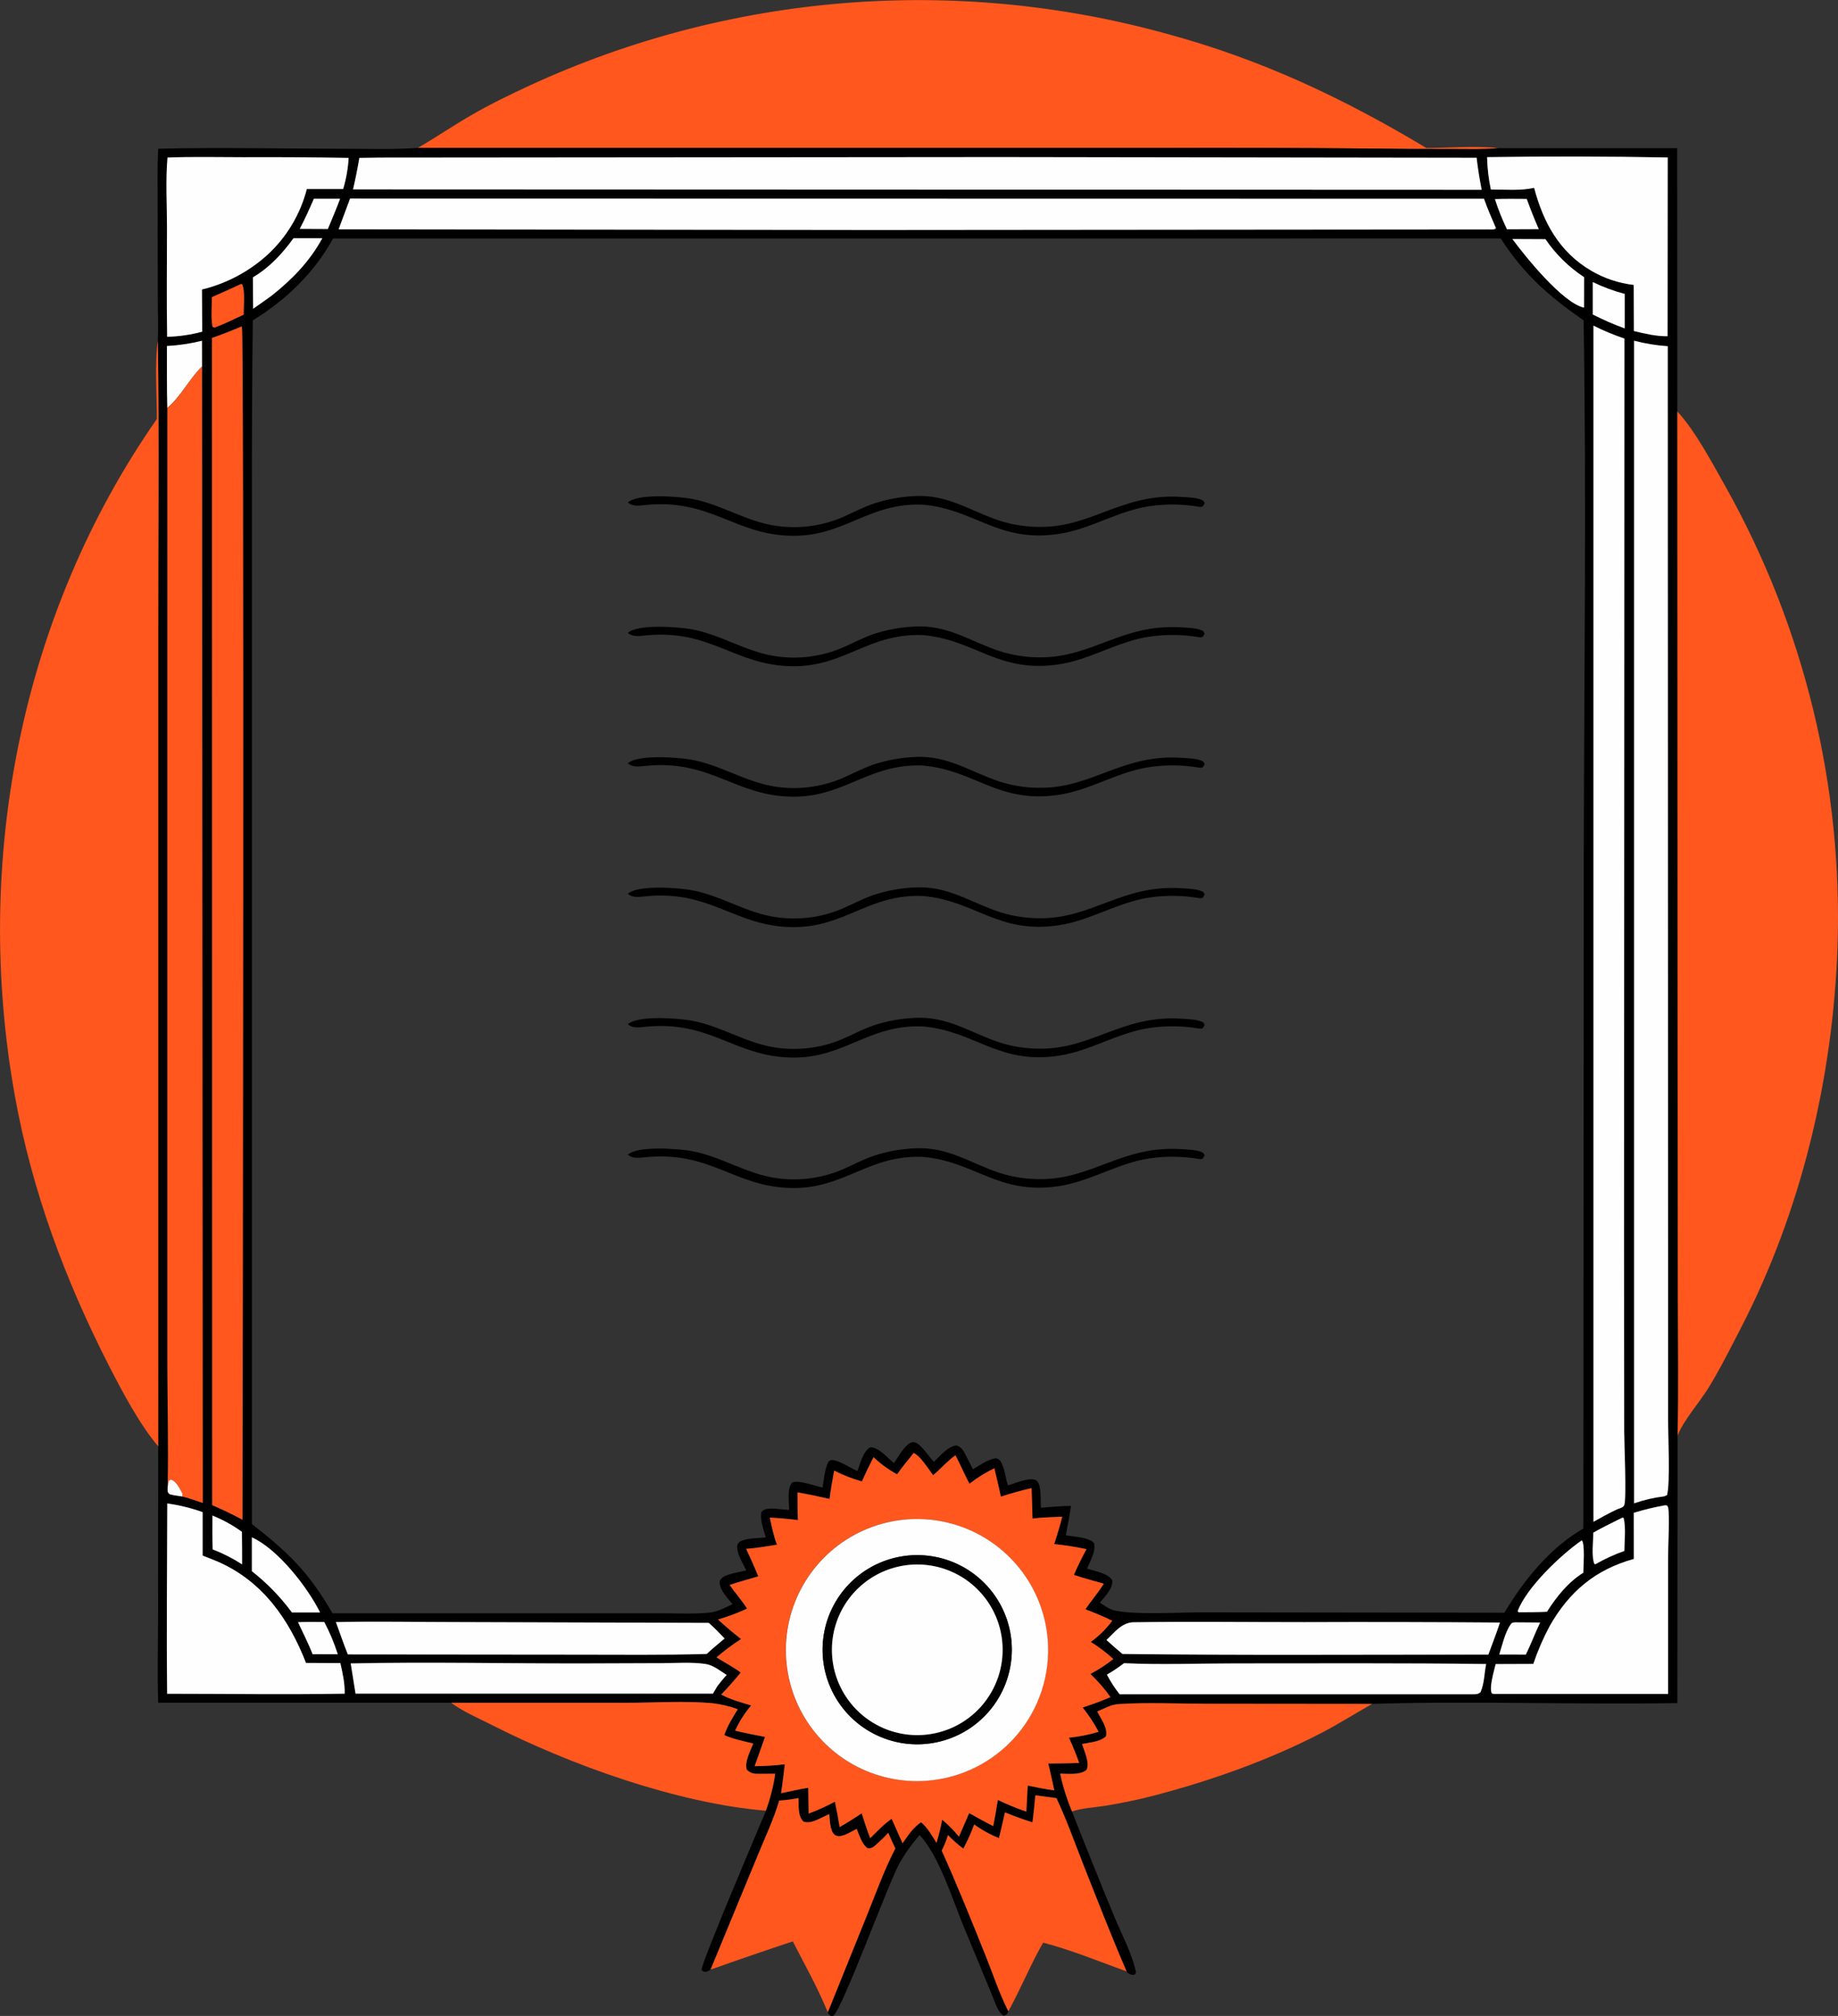
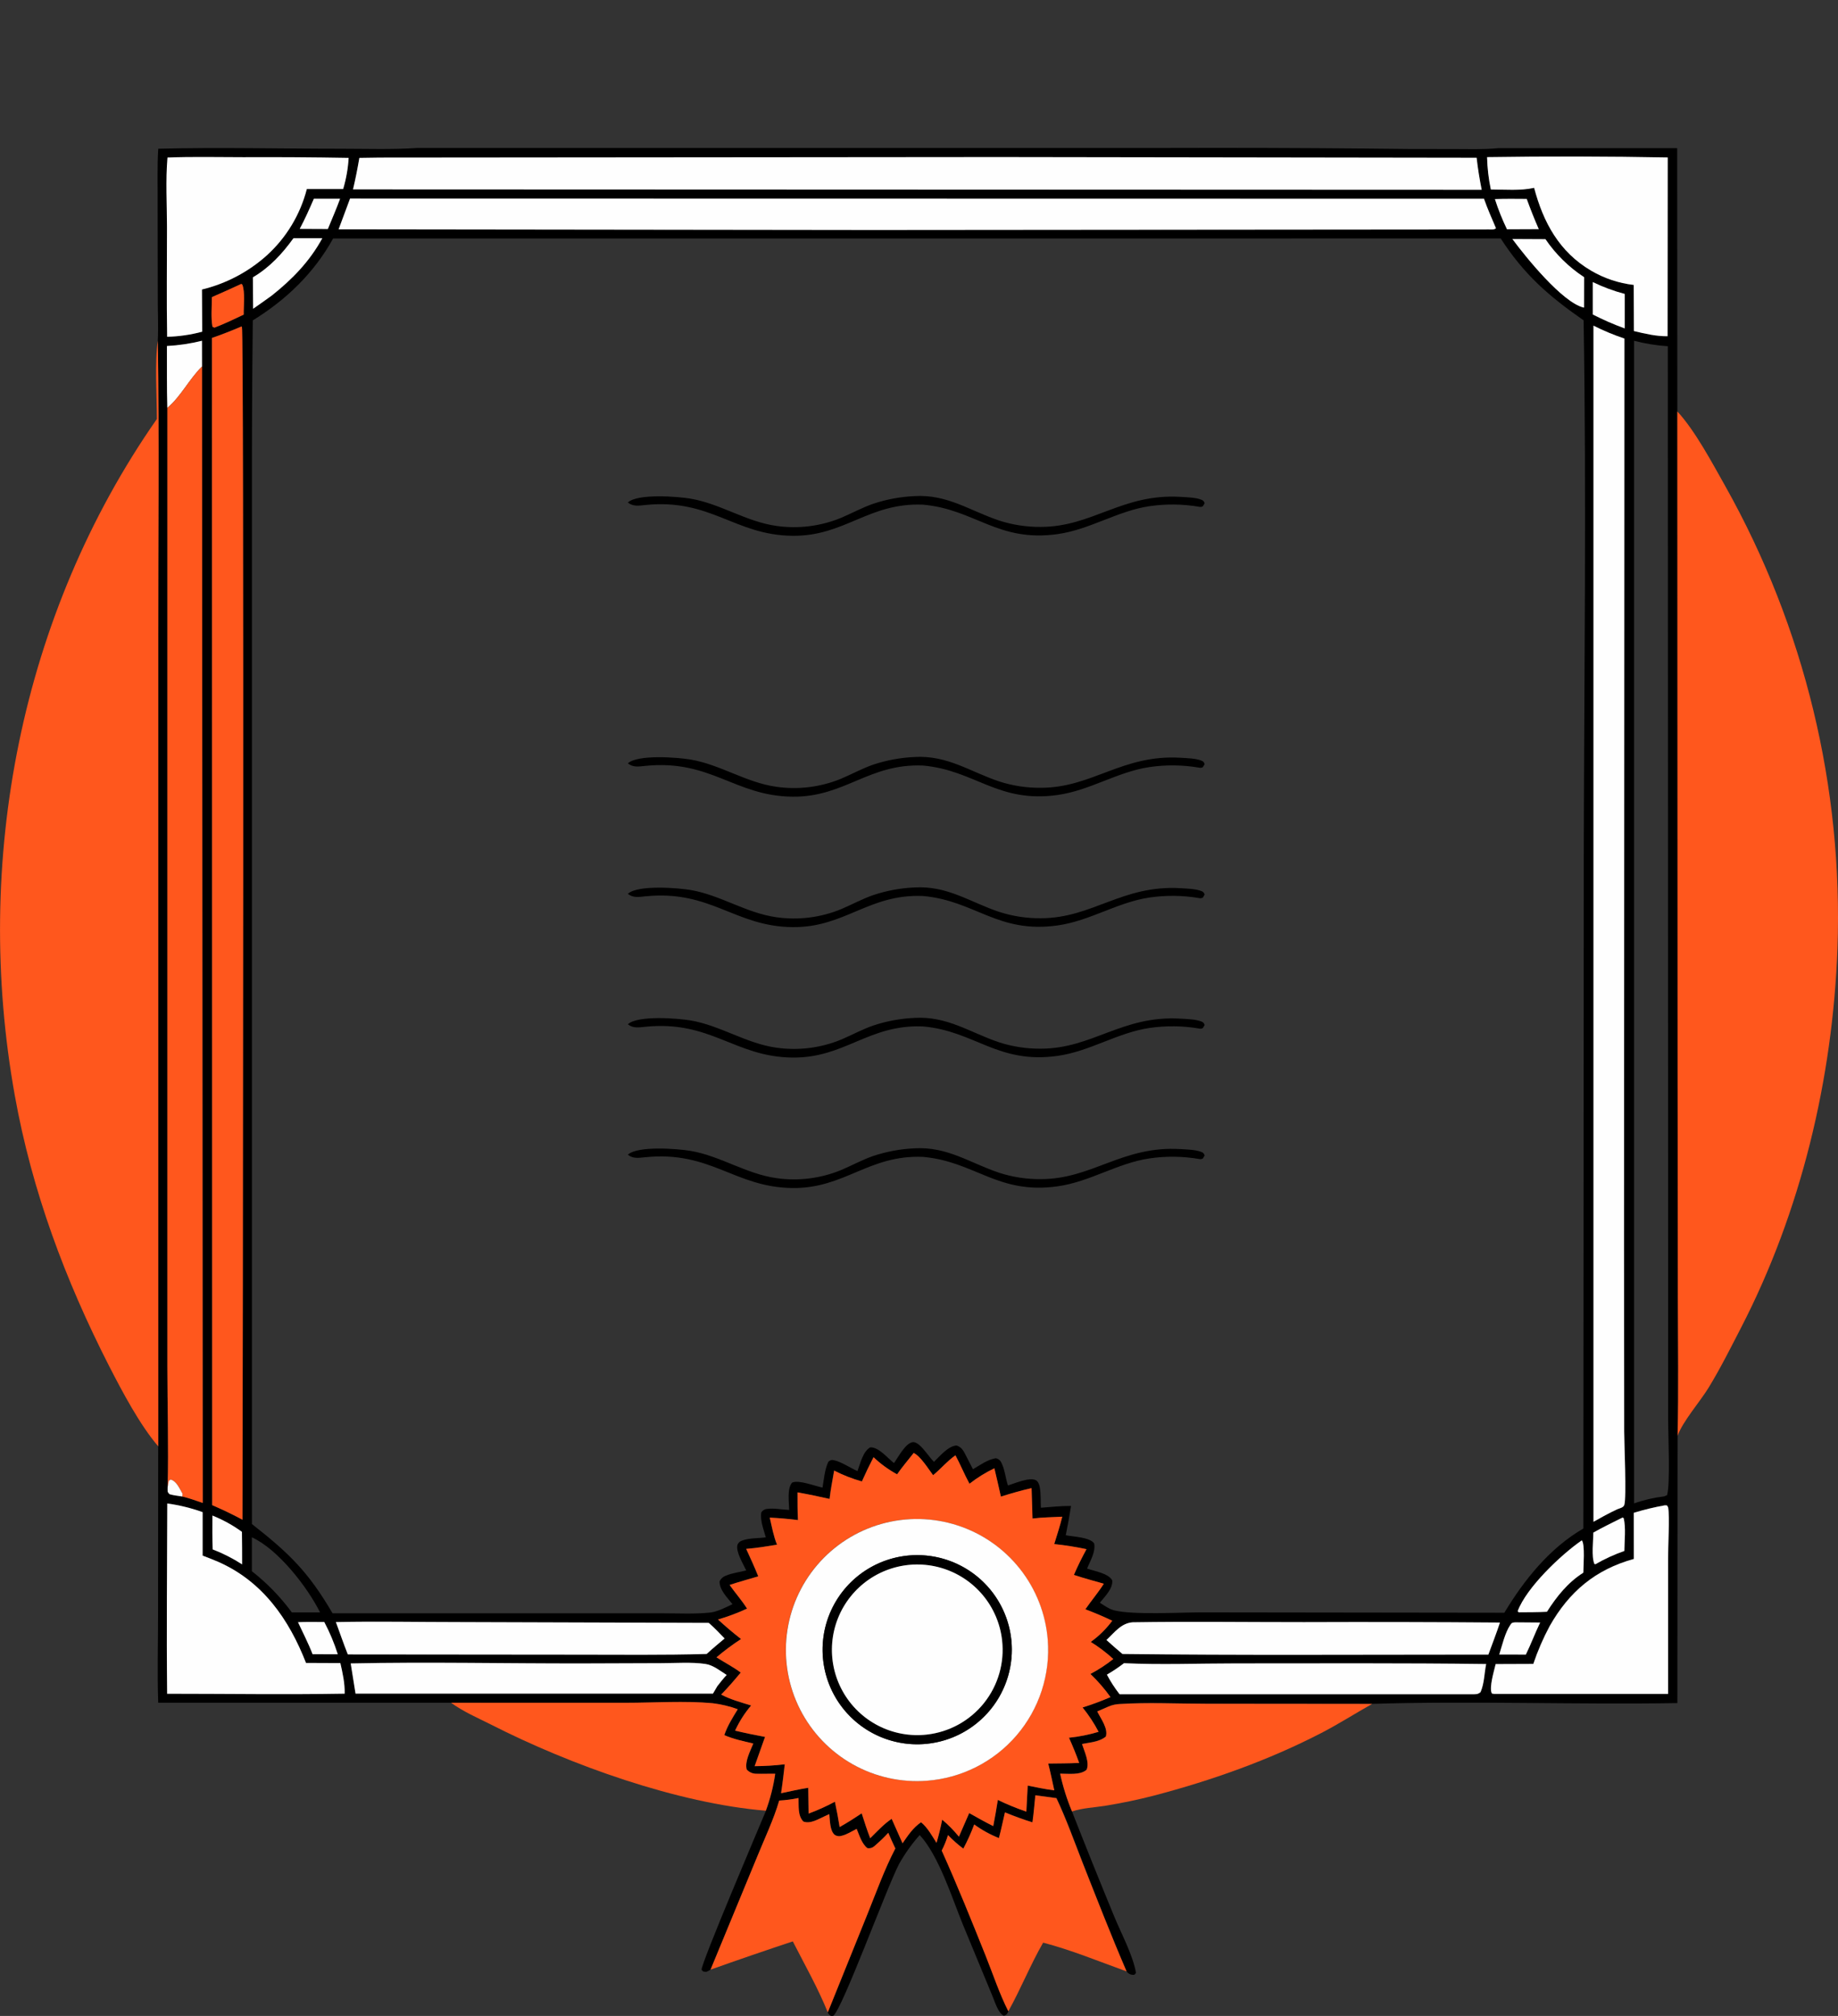
<svg xmlns="http://www.w3.org/2000/svg" width="155" height="170" viewBox="0 0 155 170" fill="none">
  <rect x="0" y="0" width="155" height="170" fill="#333333" stroke="none" />
  <g clip-path="url(#clip0_73_3879)">
-     <path d="M35.228 12.475C36.723 11.616 38.15 10.636 39.639 9.773C41.27 8.82 42.999 7.982 44.713 7.189C61.531 -0.553 80.55 -2.09 98.394 2.85C106.332 4.996 113.262 8.266 120.285 12.479C122.243 12.479 124.4 12.272 126.337 12.492C125.084 12.618 123.775 12.562 122.512 12.566C120.066 12.573 117.615 12.559 115.159 12.523C109.57 12.472 103.982 12.455 98.394 12.473L35.228 12.475Z" fill="#FF571D" />
    <path d="M13.345 12.544C18.46 12.413 23.61 12.544 28.729 12.544C30.886 12.544 33.077 12.623 35.228 12.477H98.394C103.982 12.459 109.57 12.475 115.159 12.527C117.604 12.563 120.055 12.577 122.512 12.569C123.774 12.569 125.084 12.62 126.337 12.496H141.439L141.45 34.708L141.472 90.034L141.493 109.428C141.493 113.307 141.562 117.198 141.47 121.075L141.454 143.617C132.881 143.758 124.284 143.424 115.715 143.681L101.65 143.667C99.265 143.667 96.812 143.54 94.436 143.69C94.103 143.703 93.775 143.777 93.47 143.909C93.155 144.044 92.841 144.179 92.53 144.318C92.837 144.924 93.464 145.75 93.254 146.421C92.738 146.875 91.902 146.925 91.242 147.054C91.446 147.672 91.9 148.598 91.628 149.226C91.103 149.7 90.072 149.552 89.396 149.556C89.632 150.65 89.968 151.72 90.4 152.754C91.558 155.706 92.743 158.651 93.953 161.587C94.544 163.034 95.544 164.868 95.799 166.373L95.664 166.526C95.573 166.54 95.481 166.536 95.392 166.513C95.304 166.49 95.221 166.45 95.148 166.394C95.093 166.349 95.046 166.296 95.007 166.236C93.696 163.206 92.497 160.107 91.292 157.03C90.587 155.224 89.929 153.379 89.102 151.626C88.51 151.542 87.917 151.462 87.324 151.387C87.245 152.146 87.189 152.914 87.079 153.668C86.285 153.421 85.52 153.145 84.761 152.827C84.588 153.545 84.449 154.284 84.252 154.994C83.512 154.7 82.812 154.314 82.168 153.846C81.909 154.546 81.602 155.228 81.249 155.886C80.788 155.54 80.356 155.157 79.957 154.741C79.82 155.192 79.643 155.63 79.428 156.05C80.749 158.983 81.948 161.959 83.143 164.945C83.757 166.477 84.302 168.133 85.047 169.6C84.908 169.853 84.922 169.888 84.661 169.986C84.194 169.793 83.904 168.828 83.717 168.375L81.207 162.309C80.291 160.068 79.175 156.486 77.559 154.745C76.894 155.493 76.312 156.309 75.821 157.181C74.763 159.203 71.04 169.413 70.266 169.994C70.105 169.994 70.086 170.038 69.963 169.919C69.839 169.799 69.879 169.853 69.81 169.695L73.154 161.407C73.9 159.56 74.583 157.64 75.508 155.872C75.292 155.442 75.103 154.996 74.91 154.554C74.541 154.954 74.148 155.33 73.734 155.681C73.657 155.752 73.564 155.805 73.464 155.834C73.364 155.864 73.257 155.869 73.154 155.851C72.674 155.484 72.475 154.765 72.243 154.22C71.857 154.413 71.411 154.707 70.999 154.799C70.9 154.835 70.795 154.847 70.69 154.835C70.585 154.823 70.485 154.787 70.397 154.73C69.974 154.386 69.993 153.485 69.936 152.979L69.57 153.145C69.026 153.39 68.342 153.828 67.75 153.605C67.261 153.097 67.363 152.285 67.342 151.623C66.805 151.733 66.26 151.805 65.713 151.837C65.243 153.435 64.498 154.994 63.868 156.538L59.922 166.095C59.812 166.166 59.696 166.227 59.576 166.277C59.327 166.257 59.34 166.31 59.163 166.109C59.134 165.547 63.95 154.232 64.591 152.703C64.962 151.695 65.226 150.65 65.38 149.586C64.869 149.577 64.357 149.602 63.845 149.586C63.683 149.594 63.521 149.566 63.371 149.505C63.221 149.443 63.086 149.349 62.976 149.229C62.795 148.55 63.279 147.676 63.532 147.037C62.702 146.844 61.872 146.67 61.088 146.329C61.349 145.547 61.795 144.845 62.223 144.146C61.542 143.898 60.836 143.728 60.117 143.638C57.799 143.42 55.162 143.598 52.806 143.6L38.04 143.588H13.343C13.256 141.154 13.328 138.692 13.329 136.254L13.341 121.973V53.816C13.341 45.456 13.428 37.078 13.306 28.727C13.364 27.586 13.306 26.411 13.306 25.268L13.293 17.261C13.304 15.69 13.248 14.106 13.345 12.544ZM17.037 30.908V28.737C16.069 28.979 15.079 29.126 14.082 29.177C14.082 30.914 14.065 32.651 14.115 34.397V115.189C14.115 118.595 14.227 122.021 14.139 125.418C14.139 125.713 14.088 125.804 14.305 126.006C14.664 126.101 15.017 126.132 15.38 126.199C15.959 126.34 16.539 126.551 17.101 126.744L17.037 30.908ZM14.125 13.287C13.959 15.217 14.081 17.224 14.082 19.156C14.082 22.244 14.04 25.323 14.096 28.401C15.098 28.375 16.093 28.23 17.06 27.968L17.037 24.412C19.078 23.918 20.965 22.923 22.525 21.517C24.16 20.023 25.324 18.086 25.875 15.941H28.932C29.187 15.087 29.343 14.206 29.395 13.316C26.434 13.264 23.473 13.244 20.513 13.258C18.394 13.258 16.249 13.206 14.125 13.287ZM32.033 13.287L30.306 13.312C30.152 14.208 29.982 15.088 29.764 15.968L123.222 16.003H124.947C124.769 15.101 124.622 14.216 124.52 13.301L84.201 13.243L32.033 13.287ZM125.408 13.253C125.429 14.17 125.535 15.084 125.725 15.982C126.903 15.982 128.235 16.101 129.38 15.843C130.141 18.757 131.504 21.246 134.18 22.825C135.282 23.473 136.506 23.883 137.776 24.029L137.791 27.918C138.728 28.144 139.664 28.368 140.632 28.355L140.643 13.281C135.578 13.185 130.471 13.173 125.406 13.251L125.408 13.253ZM29.52 16.746L28.555 19.338L73.709 19.392L125.545 19.347C125.763 19.347 125.991 19.394 126.155 19.243C125.806 18.421 125.441 17.603 125.145 16.759L29.52 16.746ZM26.466 16.767C26.095 17.63 25.718 18.475 25.276 19.305L27.648 19.318C27.995 18.471 28.364 17.628 28.679 16.769L26.466 16.767ZM126.067 16.79C126.346 17.661 126.686 18.511 127.084 19.334L129.766 19.322C129.397 18.483 129.067 17.637 128.751 16.777C127.857 16.771 126.961 16.757 126.067 16.79ZM24.749 20.087C23.797 21.405 22.737 22.551 21.326 23.387L21.343 26.044C21.874 25.672 22.409 25.303 22.93 24.919C24.656 23.547 26.118 22.04 27.178 20.094L24.749 20.087ZM28.09 20.114C26.485 23.022 24.137 25.282 21.318 27.019C21.259 32.194 21.235 37.369 21.246 42.544V68.883V128.519C24.413 131.003 26.004 132.557 28.045 136.046H49.352H55.946C57.23 136.046 58.566 136.117 59.842 135.988C60.516 135.92 61.171 135.556 61.773 135.278C61.347 134.734 60.675 134.089 60.682 133.367C60.732 133.25 60.807 133.145 60.901 133.059C60.996 132.973 61.107 132.908 61.229 132.869C61.75 132.643 62.378 132.576 62.93 132.431C62.683 131.895 62.028 130.85 62.192 130.268C62.224 130.187 62.273 130.114 62.336 130.054C62.399 129.995 62.475 129.95 62.557 129.924C63.137 129.685 63.953 129.731 64.581 129.64C64.397 128.976 64.1 128.245 64.195 127.552C64.246 127.464 64.318 127.39 64.404 127.336C64.491 127.282 64.589 127.25 64.691 127.243C65.27 127.158 65.967 127.309 66.554 127.328C66.539 126.689 66.361 125.512 66.803 125.022C67.383 124.775 68.715 125.317 69.364 125.445C69.489 124.734 69.543 123.901 69.866 123.25C70.059 123.133 70.09 123.086 70.32 123.135C70.961 123.27 71.697 123.787 72.312 124.053C72.548 123.42 72.776 122.384 73.392 122.05C74.104 122.021 74.85 122.961 75.394 123.378C75.734 122.899 76.342 121.733 76.939 121.618C77.159 121.575 77.385 121.731 77.543 121.87C78.003 122.276 78.331 122.835 78.76 123.273C79.262 122.797 79.953 121.936 80.67 121.894C81.093 122.034 81.249 122.335 81.442 122.716C81.635 123.096 81.842 123.507 82.05 123.899C82.653 123.544 83.269 123.088 83.966 122.97C84.07 122.987 84.168 123.029 84.251 123.093C84.334 123.157 84.399 123.241 84.441 123.337C84.74 123.901 84.794 124.651 85.001 125.267C85.538 125.101 86.829 124.54 87.357 124.823C87.55 124.924 87.648 125.209 87.685 125.418C87.787 125.972 87.749 126.576 87.778 127.143C88.618 127.085 89.479 126.985 90.321 126.992C90.192 127.82 90.044 128.643 89.876 129.463C90.496 129.586 91.916 129.627 92.271 130.154C92.406 130.885 91.937 131.611 91.676 132.277C92.294 132.487 93.491 132.678 93.8 133.278C93.849 133.989 93.167 134.629 92.752 135.154C93.121 135.386 93.524 135.687 93.955 135.795C95.532 136.198 99.539 135.967 101.323 135.965L126.862 135.998C128.54 133.219 130.678 130.547 133.526 128.897L133.561 71.63C133.593 56.769 133.792 41.872 133.547 27.013C130.602 24.969 128.527 23.153 126.557 20.11L28.09 20.114ZM127.534 20.15C128.656 21.665 131.736 25.483 133.53 25.928C133.546 25.929 133.562 25.929 133.578 25.928V23.364C132.291 22.519 131.184 21.43 130.318 20.158L127.534 20.15ZM134.318 23.786V26.519C135.188 26.965 136.085 27.357 137.003 27.692V24.784C136.079 24.539 135.181 24.206 134.321 23.788L134.318 23.786ZM20.346 23.941C19.526 24.327 18.7 24.698 17.867 25.054C17.867 25.859 17.774 26.76 17.912 27.552L18.08 27.633C18.925 27.308 19.733 26.928 20.547 26.535C20.538 25.838 20.683 24.624 20.431 24L20.346 23.941ZM20.358 27.528C19.535 27.882 18.717 28.206 17.871 28.493L17.888 126.921L18.956 127.402C19.454 127.647 19.954 127.886 20.441 128.154C20.472 118.346 20.582 27.876 20.397 27.571C20.387 27.556 20.376 27.541 20.364 27.528H20.358ZM134.381 27.461V128.33C135.042 127.944 135.696 127.593 136.391 127.274C136.584 127.191 136.917 127.131 136.988 126.904C137.181 126.265 136.988 121.731 136.976 120.728L136.963 104.954L136.996 28.551C136.103 28.252 135.234 27.887 134.395 27.461H134.381ZM137.799 28.738V126.78C138.62 126.488 139.471 126.29 140.336 126.188L140.585 126.085C140.867 125.134 140.674 120.944 140.674 119.717V104.584L140.649 29.196C139.689 29.133 138.736 28.98 137.805 28.738H137.799ZM77.045 122.523C76.576 123.117 76.08 123.706 75.643 124.325C74.922 123.933 74.254 123.447 73.658 122.882C73.311 123.553 72.983 124.235 72.675 124.927C71.868 124.7 71.084 124.393 70.337 124.011C70.194 124.804 70.034 125.599 69.951 126.4C69.055 126.197 68.161 126.014 67.248 125.848C67.248 126.62 67.248 127.407 67.284 128.183C66.495 128.084 65.703 128.016 64.907 127.979C65.085 128.737 65.224 129.538 65.519 130.26C64.654 130.401 63.795 130.546 62.918 130.613C63.274 131.385 63.623 132.145 63.936 132.929C63.135 133.174 62.314 133.388 61.52 133.657C61.993 134.326 62.555 134.959 62.992 135.65C62.199 136.017 61.38 136.324 60.541 136.569C61.167 137.148 61.81 137.69 62.484 138.215C61.761 138.685 61.069 139.201 60.412 139.759C61.086 140.189 61.822 140.566 62.459 141.043C61.926 141.679 61.395 142.309 60.808 142.899C61.598 143.322 62.484 143.553 63.336 143.82C62.789 144.461 62.334 145.176 61.984 145.943C62.822 146.136 63.66 146.313 64.508 146.47L63.631 148.936C64.48 148.932 65.329 148.88 66.172 148.78C66.079 149.594 65.979 150.407 65.861 151.217C66.622 151.061 67.387 150.88 68.153 150.76L68.188 152.933C68.95 152.652 69.69 152.318 70.405 151.933C70.557 152.642 70.69 153.354 70.804 154.07C71.445 153.715 72.054 153.327 72.664 152.912C72.888 153.618 73.114 154.323 73.382 155.013C73.962 154.448 74.522 153.827 75.192 153.375L76.109 155.438C76.572 154.77 76.985 154.131 77.669 153.666C78.217 154.106 78.6 154.811 78.974 155.403C79.167 154.755 79.32 154.11 79.453 153.446C79.967 153.88 80.439 154.36 80.863 154.88L81.73 152.892C82.4 153.269 83.068 153.651 83.759 153.989C83.905 153.255 84.033 152.52 84.145 151.783C84.926 152.161 85.728 152.49 86.549 152.769C86.593 152.037 86.632 151.305 86.665 150.573C87.409 150.719 88.154 150.883 88.907 150.974C88.737 150.221 88.585 149.461 88.395 148.714C89.264 148.699 90.133 148.714 91.006 148.66C90.747 147.934 90.462 147.234 90.145 146.537C90.992 146.45 91.828 146.284 92.644 146.039C92.263 145.311 91.81 144.623 91.292 143.986C92.092 143.736 92.879 143.445 93.648 143.111C93.143 142.411 92.573 141.76 91.947 141.166C92.628 140.806 93.274 140.384 93.877 139.906C93.29 139.367 92.653 138.885 91.975 138.464C92.669 137.966 93.28 137.363 93.787 136.677C93.041 136.314 92.294 136 91.52 135.712C92.02 134.984 92.603 134.299 93.076 133.556C92.234 133.313 91.383 133.089 90.552 132.813C90.871 132.066 91.226 131.356 91.614 130.642C90.715 130.452 89.807 130.309 88.894 130.212C89.129 129.44 89.382 128.683 89.571 127.905C88.743 127.952 87.889 127.956 87.061 128.06L86.982 125.495C86.103 125.688 85.244 125.941 84.394 126.209C84.211 125.414 84.041 124.615 83.846 123.824C83.101 124.179 82.397 124.616 81.747 125.124C81.32 124.339 80.986 123.511 80.564 122.727C79.866 123.214 79.332 123.868 78.681 124.404C78.269 123.845 77.656 122.828 77.045 122.523ZM14.096 126.784C14.079 132.13 14.027 137.484 14.084 142.83C19.07 142.83 24.067 142.909 29.051 142.83C29.071 141.957 28.881 141.093 28.688 140.249L25.792 140.238C24.353 136.553 22.123 133.359 18.392 131.715C17.96 131.522 17.516 131.356 17.074 131.188V127.521C16.115 127.175 15.124 126.928 14.115 126.784H14.096ZM140.381 126.94C139.494 127.099 138.617 127.31 137.755 127.573V131.462C134.522 132.356 132.309 134.211 130.66 137.119C130.12 138.142 129.666 139.209 129.303 140.307C128.245 140.319 127.186 140.323 126.128 140.319C126.005 140.88 125.549 142.33 125.808 142.801L125.978 142.835H140.668V131.416C140.668 130.43 140.806 127.89 140.68 127.143C140.657 127.074 140.622 127.008 140.578 126.95L140.381 126.94ZM17.912 127.805C17.912 128.756 17.896 129.71 17.937 130.661C18.806 130.994 19.637 131.417 20.418 131.924C20.418 131.009 20.418 130.094 20.402 129.179C19.632 128.62 18.796 128.158 17.912 127.805ZM136.837 127.967C136.013 128.384 135.169 128.782 134.368 129.241C134.368 129.949 134.194 131.265 134.46 131.891L134.553 131.904C135.327 131.457 136.142 131.083 136.986 130.789C136.986 129.928 137.121 128.859 136.932 128.029L136.837 127.967ZM21.241 129.638V132.497C22.517 133.496 23.651 134.665 24.612 135.971H26.991C25.933 133.84 23.457 130.646 21.241 129.638ZM133.398 129.885C131.637 131.101 128.739 133.855 127.992 135.853L128.071 135.953C128.868 135.942 129.672 135.953 130.467 135.909C131.288 134.62 132.228 133.44 133.535 132.613C133.53 132.132 133.686 130.194 133.398 129.885ZM25.13 136.781C25.541 137.679 26.006 138.568 26.36 139.483H28.484C28.185 138.545 27.804 137.636 27.344 136.766C26.609 136.777 25.865 136.756 25.13 136.789V136.781ZM28.325 136.781C28.659 137.688 28.974 138.611 29.331 139.51L48.66 139.535C52.302 139.535 55.959 139.584 59.599 139.477C59.865 139.238 60.128 138.991 60.406 138.767L61.113 138.173C60.678 137.721 60.25 137.269 59.777 136.856L38.677 136.789C35.227 136.777 31.768 136.712 28.325 136.785V136.781ZM95.523 136.799C94.546 136.868 93.993 137.648 93.304 138.294C93.746 138.696 94.196 139.089 94.656 139.473C104.538 139.591 114.431 139.526 124.315 139.526H125.512C125.839 138.626 126.192 137.731 126.489 136.824C120.981 136.781 115.473 136.77 109.966 136.789C105.158 136.793 100.337 136.725 95.526 136.802L95.523 136.799ZM127.754 136.799C127.54 136.831 127.497 136.814 127.368 137.005C126.91 137.686 126.677 138.732 126.43 139.514H128.671C129.102 138.628 129.444 137.698 129.876 136.812C129.181 136.814 128.465 136.8 127.758 136.804L127.754 136.799ZM29.571 140.272L29.982 142.816H60.124L60.491 142.193C60.746 141.87 60.995 141.539 61.281 141.243C60.723 140.884 60.144 140.408 59.479 140.313C58.3 140.143 56.992 140.242 55.799 140.247L49.205 140.271C42.674 140.282 36.109 140.132 29.573 140.271L29.571 140.272ZM94.783 140.253C94.324 140.606 93.843 140.928 93.343 141.218C93.652 141.797 94.014 142.348 94.422 142.862H124.159C124.483 142.851 124.605 142.893 124.862 142.683C125.184 141.932 125.172 141.108 125.335 140.313C118.302 140.224 111.262 140.269 104.227 140.261C101.097 140.267 97.9 140.396 94.787 140.249L94.783 140.253Z" fill="black" />
    <path d="M14.096 28.401C14.04 25.323 14.085 22.237 14.082 19.156C14.082 17.227 13.957 15.208 14.125 13.287C16.249 13.204 18.394 13.258 20.52 13.258C23.481 13.244 26.442 13.264 29.403 13.316C29.35 14.206 29.195 15.087 28.939 15.941H25.875C25.323 18.087 24.157 20.026 22.519 21.519C20.959 22.925 19.073 23.92 17.031 24.414L17.054 27.971C16.089 28.23 15.096 28.375 14.096 28.401Z" fill="#FEFEFE" />
    <path d="M30.305 13.316L32.031 13.291L84.207 13.247L124.526 13.305C124.628 14.218 124.775 15.104 124.952 16.007H123.228L29.77 15.972C29.98 15.086 30.152 14.206 30.305 13.316Z" fill="#FEFEFE" />
    <path d="M125.723 15.98C125.533 15.082 125.427 14.168 125.406 13.251C130.469 13.174 135.578 13.185 140.641 13.28L140.63 28.353C139.664 28.366 138.726 28.141 137.789 27.917L137.774 24.028C136.504 23.882 135.28 23.471 134.178 22.824C131.498 21.251 130.147 18.755 129.374 15.841C128.216 16.1 126.903 15.984 125.723 15.98Z" fill="#FEFEFE" />
    <path d="M28.555 19.338L29.52 16.746L125.147 16.762C125.441 17.605 125.808 18.423 126.157 19.245C125.995 19.394 125.771 19.344 125.547 19.35L73.71 19.394L28.555 19.338Z" fill="#FEFEFE" />
    <path d="M25.276 19.3C25.718 18.47 26.095 17.624 26.466 16.762H28.679C28.364 17.62 27.997 18.464 27.648 19.311L25.276 19.3Z" fill="#FEFEFE" />
    <path d="M127.084 19.334C126.686 18.511 126.346 17.661 126.067 16.791C126.961 16.758 127.857 16.771 128.751 16.777C129.065 17.638 129.396 18.483 129.766 19.323L127.084 19.334Z" fill="#FEFEFE" />
    <path d="M21.326 23.387C22.737 22.552 23.797 21.407 24.749 20.087H27.182C26.12 22.036 24.657 23.541 22.934 24.912C22.413 25.298 21.876 25.663 21.347 26.037L21.326 23.387Z" fill="#FEFEFE" />
    <path d="M133.584 25.934C133.568 25.936 133.552 25.936 133.535 25.934C131.74 25.489 128.662 21.673 127.54 20.156L130.33 20.17C131.195 21.442 132.303 22.531 133.59 23.375L133.584 25.934Z" fill="#FEFEFE" />
    <path d="M134.321 26.521V23.788C135.184 24.207 136.086 24.541 137.013 24.786V27.694C136.092 27.359 135.194 26.967 134.321 26.521Z" fill="#FEFEFE" />
    <path d="M17.871 25.054C18.701 24.691 19.528 24.32 20.35 23.94L20.435 24C20.686 24.624 20.542 25.838 20.551 26.534C19.736 26.92 18.929 27.306 18.084 27.632L17.916 27.551C17.78 26.76 17.867 25.861 17.871 25.054Z" fill="#FF571D" />
    <path d="M17.877 28.499C18.723 28.206 19.541 27.882 20.364 27.534C20.378 27.546 20.391 27.558 20.402 27.573C20.596 27.878 20.478 118.348 20.447 128.156C19.962 127.888 19.46 127.649 18.962 127.404L17.894 126.923L17.877 28.499Z" fill="#FF571D" />
    <path d="M134.379 128.33V27.461C135.221 27.887 136.093 28.251 136.988 28.549L136.955 104.952L136.969 120.726C136.969 121.73 137.177 126.263 136.98 126.902C136.911 127.13 136.594 127.189 136.384 127.272C135.694 127.593 135.04 127.956 134.379 128.33Z" fill="#FEFEFE" />
    <path d="M17.037 30.906C15.965 31.954 15.245 33.449 14.11 34.397C14.061 32.66 14.084 30.923 14.077 29.176C15.073 29.126 16.063 28.978 17.031 28.736L17.037 30.906Z" fill="#FEFEFE" />
-     <path d="M137.803 126.774V28.732C138.733 28.975 139.684 29.129 140.643 29.194L140.668 104.582V119.714C140.668 120.934 140.862 125.118 140.58 126.083L140.331 126.185C139.469 126.287 138.621 126.484 137.803 126.774Z" fill="#FEFEFE" />
    <path d="M13.229 35.332C13.229 33.442 13.036 30.507 13.312 28.724C13.434 37.082 13.339 45.46 13.347 53.813V121.969C11.792 120.165 10.302 117.337 9.203 115.197C5.492 107.929 2.69 100.423 1.247 92.372C-2.29 72.669 1.715 51.829 13.229 35.332Z" fill="#FF571D" />
    <path d="M14.11 34.398C15.245 33.452 15.965 31.954 17.037 30.906L17.097 126.74C16.529 126.547 15.961 126.337 15.376 126.196L15.396 125.966C15.141 125.53 14.903 124.905 14.392 124.766L14.237 124.87L14.137 125.424C14.225 122.019 14.117 118.596 14.113 115.195V34.398H14.11Z" fill="#FF571D" />
    <path d="M141.451 34.698C142.953 36.316 144.418 39.085 145.517 41.034C152.173 52.909 155.437 66.382 154.954 79.985C154.554 90.985 151.88 102.179 146.813 111.983C145.944 113.666 145.075 115.405 144.088 117.02C143.364 118.2 141.912 119.854 141.472 121.073C141.564 117.196 141.501 113.305 141.495 109.426L141.474 90.02L141.451 34.698Z" fill="#FF571D" />
    <path d="M77.839 42.557C73.264 42.364 71.243 45.23 66.832 45.182C61.935 45.13 59.962 42.023 54.411 42.586C53.876 42.64 53.389 42.733 52.947 42.374C53.766 41.602 57.166 41.868 58.242 42.051C60.752 42.48 62.924 43.993 65.471 44.348C67.32 44.613 69.205 44.378 70.932 43.667C71.843 43.281 72.722 42.797 73.66 42.474C74.772 42.106 75.929 41.892 77.099 41.837C79.905 41.667 81.788 43.074 84.29 43.906C85.413 44.266 86.587 44.443 87.766 44.433C92.132 44.433 94.638 41.596 99.58 41.901C100.093 41.934 100.823 41.949 101.298 42.135C101.491 42.212 101.509 42.25 101.592 42.434L101.435 42.696C101.341 42.746 101.232 42.76 101.128 42.735C99.743 42.499 98.33 42.482 96.94 42.685C94.237 43.084 91.919 44.653 89.204 45.037C84.145 45.755 82.243 42.951 77.839 42.557Z" fill="black" />
-     <path d="M77.839 53.557C73.264 53.364 71.243 56.23 66.832 56.182C61.935 56.13 59.962 53.023 54.411 53.586C53.876 53.64 53.389 53.733 52.947 53.374C53.766 52.602 57.166 52.868 58.242 53.051C60.752 53.48 62.924 54.993 65.471 55.348C67.32 55.613 69.205 55.378 70.932 54.667C71.843 54.281 72.722 53.797 73.66 53.474C74.772 53.106 75.929 52.892 77.099 52.837C79.905 52.667 81.788 54.074 84.29 54.906C85.413 55.266 86.587 55.443 87.766 55.433C92.132 55.433 94.638 52.596 99.58 52.901C100.093 52.934 100.823 52.949 101.298 53.135C101.491 53.212 101.509 53.25 101.592 53.434L101.435 53.696C101.341 53.746 101.232 53.76 101.128 53.735C99.743 53.499 98.33 53.482 96.94 53.685C94.237 54.084 91.919 55.653 89.204 56.037C84.145 56.755 82.243 53.951 77.839 53.557Z" fill="black" />
    <path d="M77.839 64.557C73.264 64.364 71.243 67.23 66.832 67.182C61.935 67.13 59.962 64.023 54.411 64.586C53.876 64.64 53.389 64.733 52.947 64.374C53.766 63.602 57.166 63.868 58.242 64.052C60.752 64.48 62.924 65.993 65.471 66.348C67.32 66.613 69.205 66.378 70.932 65.667C71.843 65.281 72.722 64.796 73.66 64.474C74.772 64.106 75.929 63.892 77.099 63.837C79.905 63.667 81.788 65.074 84.29 65.906C85.413 66.266 86.587 66.443 87.766 66.433C92.132 66.433 94.638 63.596 99.58 63.901C100.093 63.934 100.823 63.949 101.298 64.135C101.491 64.212 101.509 64.25 101.592 64.434L101.435 64.696C101.341 64.746 101.232 64.76 101.128 64.735C99.743 64.499 98.33 64.482 96.94 64.685C94.237 65.084 91.919 66.653 89.204 67.037C84.145 67.755 82.243 64.951 77.839 64.557Z" fill="black" />
    <path d="M77.839 75.557C73.264 75.364 71.243 78.23 66.832 78.182C61.935 78.13 59.962 75.023 54.411 75.586C53.876 75.64 53.389 75.733 52.947 75.374C53.766 74.602 57.166 74.868 58.242 75.052C60.752 75.48 62.924 76.993 65.471 77.348C67.32 77.613 69.205 77.378 70.932 76.667C71.843 76.281 72.722 75.796 73.66 75.474C74.772 75.106 75.929 74.892 77.099 74.837C79.905 74.668 81.788 76.074 84.29 76.906C85.413 77.266 86.587 77.443 87.766 77.433C92.132 77.433 94.638 74.596 99.58 74.901C100.093 74.934 100.823 74.949 101.298 75.135C101.491 75.212 101.509 75.25 101.592 75.434L101.435 75.696C101.341 75.746 101.232 75.76 101.128 75.735C99.743 75.499 98.33 75.482 96.94 75.685C94.237 76.084 91.919 77.653 89.204 78.037C84.145 78.755 82.243 75.951 77.839 75.557Z" fill="black" />
    <path d="M77.839 86.557C73.264 86.364 71.243 89.23 66.832 89.182C61.935 89.13 59.962 86.023 54.411 86.586C53.876 86.64 53.389 86.733 52.947 86.374C53.766 85.602 57.166 85.868 58.242 86.052C60.752 86.48 62.924 87.993 65.471 88.348C67.32 88.613 69.205 88.378 70.932 87.667C71.843 87.281 72.722 86.796 73.66 86.474C74.772 86.106 75.929 85.892 77.099 85.837C79.905 85.668 81.788 87.074 84.29 87.906C85.413 88.266 86.587 88.443 87.766 88.433C92.132 88.433 94.638 85.596 99.58 85.901C100.093 85.934 100.823 85.949 101.298 86.135C101.491 86.212 101.509 86.25 101.592 86.434L101.435 86.696C101.341 86.746 101.232 86.76 101.128 86.735C99.743 86.499 98.33 86.482 96.94 86.685C94.237 87.084 91.919 88.653 89.204 89.037C84.145 89.755 82.243 86.951 77.839 86.557Z" fill="black" />
    <path d="M77.839 97.557C73.264 97.364 71.243 100.23 66.832 100.182C61.935 100.13 59.962 97.023 54.411 97.586C53.876 97.64 53.389 97.733 52.947 97.374C53.766 96.602 57.166 96.868 58.242 97.052C60.752 97.48 62.924 98.993 65.471 99.348C67.32 99.613 69.205 99.378 70.932 98.667C71.843 98.281 72.722 97.796 73.66 97.474C74.772 97.106 75.929 96.892 77.099 96.837C79.905 96.668 81.788 98.074 84.29 98.906C85.413 99.266 86.587 99.443 87.766 99.433C92.132 99.433 94.638 96.596 99.58 96.901C100.093 96.934 100.823 96.949 101.298 97.135C101.491 97.212 101.509 97.25 101.592 97.434L101.435 97.696C101.341 97.746 101.232 97.76 101.128 97.735C99.743 97.499 98.33 97.482 96.94 97.685C94.237 98.084 91.919 99.653 89.204 100.037C84.145 100.755 82.243 97.951 77.839 97.557Z" fill="black" />
    <path d="M75.653 124.325C76.086 123.704 76.586 123.117 77.055 122.522C77.657 122.827 78.269 123.844 78.692 124.398C79.343 123.862 79.878 123.208 80.575 122.721C80.998 123.505 81.332 124.335 81.759 125.118C82.41 124.61 83.114 124.173 83.86 123.817C84.053 124.609 84.227 125.408 84.408 126.203C85.267 125.935 86.117 125.686 86.996 125.489L87.075 128.054C87.895 127.949 88.749 127.944 89.585 127.899C89.392 128.671 89.143 129.443 88.907 130.206C89.821 130.302 90.729 130.446 91.628 130.636C91.242 131.35 90.884 132.06 90.566 132.807C91.396 133.085 92.248 133.309 93.09 133.55C92.617 134.293 92.035 134.978 91.533 135.706C92.306 136.001 93.057 136.314 93.8 136.671C93.293 137.357 92.682 137.96 91.989 138.458C92.666 138.879 93.303 139.361 93.891 139.9C93.287 140.378 92.641 140.8 91.96 141.16C92.584 141.756 93.15 142.41 93.651 143.113C92.882 143.446 92.096 143.738 91.296 143.987C91.814 144.625 92.267 145.313 92.647 146.041C91.832 146.285 90.996 146.452 90.149 146.539C90.465 147.241 90.751 147.942 91.01 148.662C90.143 148.71 89.272 148.7 88.399 148.716C88.592 149.465 88.741 150.223 88.911 150.976C88.158 150.885 87.413 150.721 86.669 150.574C86.634 151.306 86.596 152.039 86.553 152.771C85.732 152.492 84.929 152.163 84.149 151.784C84.033 152.523 83.905 153.258 83.763 153.99C83.072 153.653 82.411 153.27 81.734 152.894L80.867 154.882C80.442 154.361 79.97 153.881 79.457 153.448C79.326 154.112 79.169 154.755 78.978 155.405C78.603 154.816 78.221 154.11 77.673 153.668C76.989 154.133 76.578 154.772 76.113 155.44L75.195 153.377C74.525 153.828 73.96 154.45 73.386 155.015C73.118 154.324 72.892 153.62 72.668 152.913C72.058 153.321 71.449 153.709 70.808 154.071C70.694 153.356 70.561 152.644 70.409 151.935C69.694 152.32 68.953 152.654 68.192 152.935L68.163 150.76C67.391 150.879 66.632 151.061 65.871 151.217C65.996 150.406 66.089 149.594 66.182 148.779C65.338 148.88 64.49 148.932 63.641 148.936L64.517 146.469C63.669 146.313 62.831 146.143 61.993 145.942C62.343 145.176 62.798 144.461 63.345 143.82C62.493 143.553 61.607 143.32 60.818 142.899C61.397 142.31 61.935 141.681 62.468 141.042C61.831 140.566 61.094 140.189 60.422 139.759C61.079 139.201 61.771 138.685 62.494 138.215C61.82 137.69 61.179 137.15 60.551 136.569C61.39 136.324 62.209 136.017 63.001 135.65C62.565 134.959 62.003 134.326 61.53 133.656C62.324 133.388 63.142 133.174 63.946 132.929C63.633 132.143 63.283 131.385 62.928 130.613C63.805 130.545 64.666 130.401 65.529 130.26C65.232 129.538 65.093 128.737 64.917 127.978C65.711 128.016 66.504 128.084 67.294 128.183C67.248 127.411 67.261 126.626 67.257 125.848C68.163 126.006 69.057 126.197 69.961 126.4C70.053 125.599 70.213 124.804 70.347 124.01C71.094 124.392 71.877 124.699 72.685 124.927C72.992 124.236 73.319 123.554 73.668 122.881C74.264 123.447 74.931 123.932 75.653 124.325ZM76.425 128.127C74.247 128.305 72.17 129.123 70.457 130.48C68.744 131.837 67.471 133.67 66.8 135.749C66.129 137.828 66.089 140.059 66.686 142.161C67.282 144.262 68.489 146.14 70.153 147.557C71.816 148.973 73.863 149.866 76.033 150.121C78.204 150.376 80.402 149.982 82.349 148.989C84.296 147.997 85.905 146.45 86.973 144.544C88.041 142.638 88.52 140.458 88.349 138.281C88.236 136.831 87.837 135.419 87.176 134.123C86.516 132.828 85.606 131.676 84.499 130.733C83.392 129.79 82.11 129.074 80.726 128.627C79.342 128.18 77.883 128.01 76.433 128.127H76.425Z" fill="#FF571D" />
    <path d="M14.135 125.424L14.235 124.87L14.389 124.766C14.901 124.905 15.141 125.538 15.394 125.966L15.374 126.196C15.011 126.138 14.656 126.107 14.299 126.003C14.084 125.8 14.139 125.719 14.135 125.424Z" fill="#FEFEFE" />
    <path d="M14.096 142.83C14.038 137.484 14.096 132.13 14.108 126.784C15.124 126.924 16.123 127.168 17.089 127.514V131.181C17.531 131.35 17.975 131.518 18.408 131.707C22.148 133.354 24.369 136.546 25.807 140.23L28.704 140.242C28.897 141.089 29.09 141.95 29.067 142.822C24.087 142.909 19.087 142.83 14.096 142.83Z" fill="#FEFEFE" />
    <path d="M137.782 127.57C138.644 127.306 139.521 127.095 140.408 126.937L140.58 126.95C140.624 127.008 140.659 127.074 140.682 127.143C140.807 127.888 140.67 130.424 140.67 131.416V142.843H125.98L125.81 142.808C125.551 142.338 126.003 140.879 126.13 140.327C127.188 140.327 128.247 140.323 129.305 140.315C129.677 139.213 130.141 138.144 130.691 137.119C132.342 134.211 134.553 132.356 137.786 131.462L137.782 127.57Z" fill="#FEFEFE" />
    <path d="M17.937 130.658C17.896 129.707 17.91 128.755 17.912 127.802C18.796 128.155 19.632 128.617 20.402 129.176C20.42 130.091 20.414 131.005 20.418 131.92C19.637 131.414 18.806 130.991 17.937 130.658Z" fill="#FEFEFE" />
    <path d="M134.366 129.241C135.167 128.781 136.011 128.384 136.835 127.967L136.93 128.029C137.123 128.86 136.99 129.93 136.984 130.788C136.14 131.083 135.325 131.457 134.551 131.904L134.458 131.89C134.192 131.265 134.366 129.951 134.366 129.241Z" fill="#FEFEFE" />
    <path d="M78.163 150.167C75.984 150.331 73.804 149.846 71.9 148.773C69.997 147.7 68.454 146.088 67.466 144.139C66.479 142.19 66.091 139.992 66.353 137.823C66.615 135.654 67.513 133.611 68.936 131.953C70.358 130.294 72.24 129.094 74.345 128.504C76.449 127.914 78.682 127.96 80.76 128.637C82.838 129.314 84.668 130.592 86.021 132.308C87.373 134.024 88.186 136.103 88.357 138.281C88.471 139.731 88.297 141.189 87.846 142.571C87.395 143.954 86.676 145.234 85.729 146.339C84.782 147.443 83.626 148.349 82.328 149.006C81.029 149.663 79.614 150.058 78.163 150.167ZM76.514 131.184C74.945 131.349 73.459 131.976 72.246 132.984C71.033 133.993 70.146 135.338 69.697 136.851C69.249 138.363 69.259 139.974 69.727 141.481C70.195 142.987 71.099 144.321 72.325 145.314C73.551 146.307 75.044 146.915 76.616 147.06C78.187 147.205 79.767 146.881 81.154 146.129C82.541 145.377 83.674 144.23 84.41 142.835C85.145 141.439 85.451 139.857 85.287 138.288C85.178 137.246 84.865 136.235 84.365 135.314C83.865 134.392 83.189 133.578 82.374 132.918C81.559 132.258 80.622 131.765 79.617 131.467C78.612 131.17 77.557 131.073 76.514 131.182V131.184Z" fill="#FEFEFE" />
-     <path d="M21.241 132.497V129.639C23.453 130.646 25.931 133.84 26.997 135.979H24.62C23.657 134.67 22.52 133.498 21.241 132.497Z" fill="#FEFEFE" />
    <path d="M128.065 135.961L127.986 135.861C128.739 133.862 131.635 131.109 133.393 129.894C133.68 130.195 133.524 132.13 133.522 132.621C132.215 133.449 131.276 134.628 130.454 135.917C129.664 135.961 128.861 135.952 128.065 135.961Z" fill="#FEFEFE" />
    <path d="M78.169 147.048C76.599 147.211 75.017 146.904 73.621 146.167C72.226 145.43 71.08 144.297 70.329 142.909C69.579 141.522 69.256 139.943 69.403 138.373C69.549 136.802 70.159 135.31 71.154 134.086C72.148 132.861 73.484 131.959 74.992 131.493C76.5 131.028 78.112 131.019 79.625 131.469C81.137 131.919 82.483 132.807 83.49 134.02C84.498 135.234 85.123 136.72 85.287 138.288C85.395 139.331 85.297 140.384 84.998 141.389C84.699 142.393 84.205 143.329 83.544 144.143C82.883 144.956 82.068 145.631 81.146 146.13C80.224 146.629 79.212 146.941 78.169 147.048ZM76.588 131.972C75.171 132.122 73.831 132.69 72.737 133.602C71.643 134.515 70.844 135.731 70.442 137.097C70.041 138.464 70.054 139.918 70.48 141.277C70.906 142.636 71.725 143.838 72.835 144.731C73.945 145.624 75.295 146.168 76.715 146.293C78.134 146.419 79.559 146.12 80.808 145.436C82.058 144.752 83.076 143.712 83.734 142.449C84.392 141.186 84.66 139.756 84.505 138.341C84.296 136.448 83.347 134.716 81.863 133.522C80.38 132.328 78.483 131.771 76.59 131.972H76.588Z" fill="black" />
    <path d="M78.167 146.272C76.751 146.433 75.32 146.17 74.054 145.517C72.788 144.864 71.744 143.85 71.055 142.604C70.365 141.358 70.062 139.935 70.182 138.516C70.302 137.097 70.841 135.745 71.731 134.633C72.62 133.52 73.82 132.696 75.178 132.266C76.536 131.835 77.991 131.817 79.36 132.213C80.728 132.61 81.948 133.404 82.865 134.494C83.782 135.584 84.355 136.921 84.51 138.337C84.719 140.229 84.169 142.127 82.98 143.615C81.791 145.102 80.06 146.058 78.167 146.272Z" fill="#FEFEFE" />
    <path d="M26.36 139.497C26.006 138.574 25.541 137.685 25.13 136.795C25.865 136.762 26.611 136.783 27.346 136.781C27.806 137.652 28.187 138.561 28.485 139.499L26.36 139.497Z" fill="#FEFEFE" />
    <path d="M29.331 139.514C28.974 138.615 28.659 137.693 28.325 136.786C31.768 136.712 35.227 136.786 38.671 136.786L59.771 136.853C60.244 137.266 60.673 137.718 61.107 138.169L60.4 138.764C60.122 138.99 59.86 139.237 59.593 139.474C55.953 139.58 52.296 139.53 48.654 139.532L29.331 139.514Z" fill="#FEFEFE" />
    <path d="M93.308 138.298C93.997 137.652 94.551 136.872 95.526 136.803C100.336 136.726 105.158 136.793 109.97 136.791C115.478 136.771 120.986 136.782 126.493 136.826C126.194 137.735 125.843 138.63 125.516 139.528H124.315C114.431 139.528 104.538 139.593 94.656 139.476C94.199 139.092 93.749 138.7 93.308 138.298Z" fill="#FEFEFE" />
    <path d="M126.433 139.524C126.681 138.737 126.914 137.691 127.372 137.015C127.501 136.822 127.544 136.841 127.758 136.809C128.465 136.809 129.173 136.818 129.882 136.826C129.453 137.716 129.11 138.644 128.677 139.528L126.433 139.524Z" fill="#FEFEFE" />
    <path d="M29.982 142.817L29.575 140.273C36.109 140.134 42.668 140.285 49.205 140.273L55.799 140.25C56.992 140.25 58.3 140.146 59.479 140.316C60.145 140.412 60.725 140.895 61.281 141.246C60.995 141.541 60.746 141.875 60.491 142.195L60.124 142.819L29.982 142.817Z" fill="#FEFEFE" />
    <path d="M93.346 141.218C93.847 140.928 94.328 140.606 94.787 140.253C97.905 140.4 101.097 140.27 104.222 140.272C111.256 140.272 118.294 140.234 125.329 140.324C125.167 141.119 125.18 141.944 124.856 142.694C124.599 142.905 124.47 142.862 124.153 142.874H94.416C94.011 142.355 93.653 141.801 93.346 141.218Z" fill="#FEFEFE" />
    <path d="M38.04 143.588H52.798C55.154 143.588 57.794 143.409 60.109 143.627C60.828 143.716 61.535 143.886 62.215 144.134C61.785 144.833 61.341 145.533 61.08 146.317C61.864 146.659 62.694 146.828 63.525 147.025C63.272 147.662 62.787 148.538 62.969 149.218C63.078 149.337 63.213 149.431 63.363 149.493C63.513 149.555 63.675 149.583 63.837 149.575C64.349 149.59 64.861 149.563 65.373 149.575C65.219 150.638 64.954 151.683 64.583 152.692C57.126 152.076 48.087 148.832 41.411 145.431C40.313 144.877 39.046 144.333 38.04 143.588Z" fill="#FF571D" />
    <path d="M92.53 144.323C92.843 144.184 93.157 144.049 93.47 143.914C93.775 143.782 94.103 143.708 94.436 143.696C96.811 143.546 99.263 143.671 101.65 143.673L115.715 143.686C114.284 144.489 112.901 145.375 111.441 146.132C106.975 148.444 102.148 150.15 97.291 151.424C95.948 151.77 94.589 152.053 93.217 152.273C92.34 152.418 91.224 152.466 90.404 152.759C89.974 151.729 89.639 150.662 89.403 149.571C90.079 149.571 91.11 149.714 91.636 149.241C91.904 148.621 91.442 147.697 91.249 147.07C91.904 146.94 92.746 146.89 93.261 146.437C93.459 145.755 92.835 144.939 92.53 144.323Z" fill="#FF571D" />
    <path d="M95.003 166.242C92.686 165.408 90.348 164.439 87.969 163.818C86.885 165.699 86.084 167.722 85.032 169.608C84.284 168.139 83.742 166.485 83.128 164.952C81.933 161.967 80.733 158.991 79.413 156.057C79.628 155.638 79.805 155.2 79.942 154.749C80.341 155.164 80.773 155.547 81.234 155.893C81.587 155.235 81.894 154.554 82.153 153.853C82.796 154.322 83.496 154.708 84.236 155.002C84.429 154.289 84.574 153.552 84.746 152.834C85.518 153.153 86.279 153.429 87.063 153.676C87.173 152.921 87.231 152.153 87.308 151.395C87.902 151.469 88.495 151.549 89.087 151.634C89.913 153.388 90.572 155.233 91.276 157.038C92.493 160.114 93.7 163.212 95.003 166.242Z" fill="#FF571D" />
    <path d="M59.92 166.096L63.867 156.539C64.496 154.995 65.241 153.435 65.711 151.837C66.258 151.806 66.803 151.734 67.34 151.623C67.365 152.283 67.259 153.098 67.748 153.605C68.341 153.831 69.024 153.393 69.569 153.148L69.934 152.982C69.992 153.489 69.972 154.389 70.395 154.732C70.483 154.79 70.584 154.826 70.688 154.838C70.793 154.85 70.899 154.838 70.998 154.802C71.409 154.705 71.863 154.416 72.241 154.223C72.473 154.767 72.672 155.487 73.153 155.854C73.256 155.872 73.362 155.866 73.462 155.837C73.563 155.807 73.655 155.755 73.732 155.684C74.147 155.332 74.539 154.956 74.908 154.557C75.101 154.999 75.294 155.444 75.506 155.875C74.583 157.643 73.9 159.561 73.153 161.41L69.808 169.697C68.984 167.653 67.862 165.679 66.858 163.714C64.538 164.481 62.225 165.275 59.92 166.096Z" fill="#FF571D" />
  </g>
  <defs>
    <clipPath id="clip0_73_3879">
      <rect width="155" height="170" fill="white" />
    </clipPath>
  </defs>
</svg>